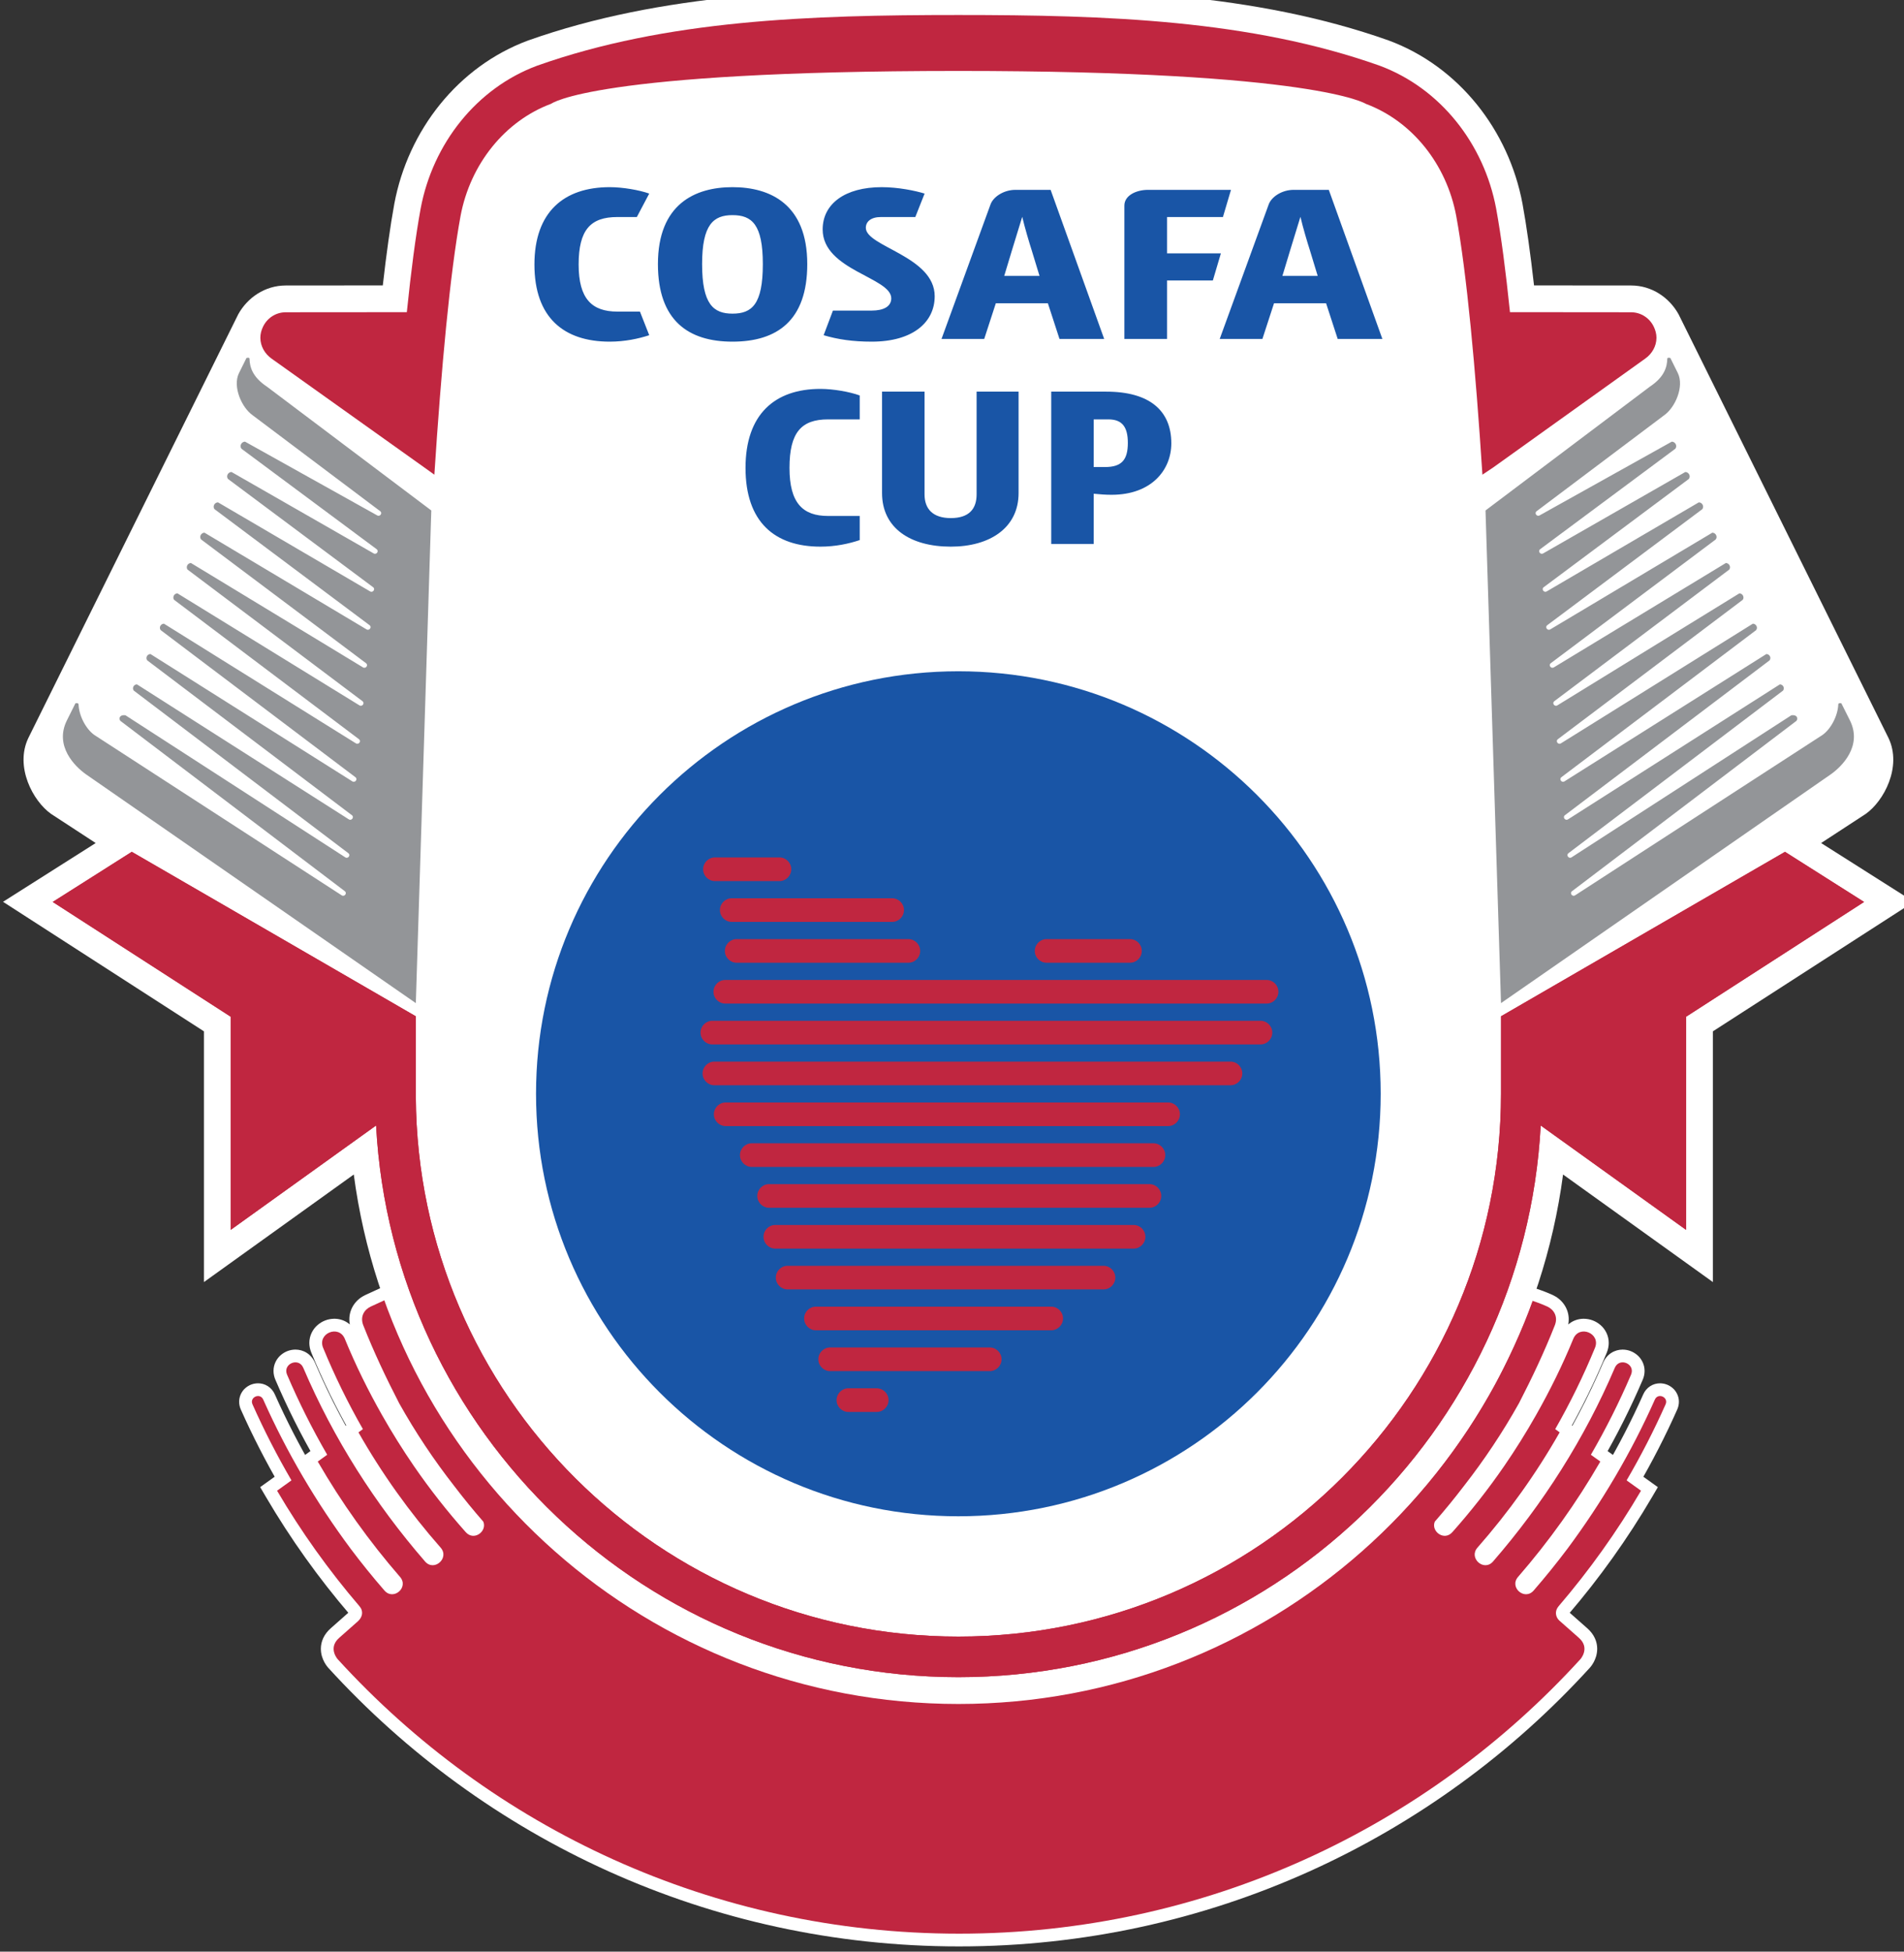
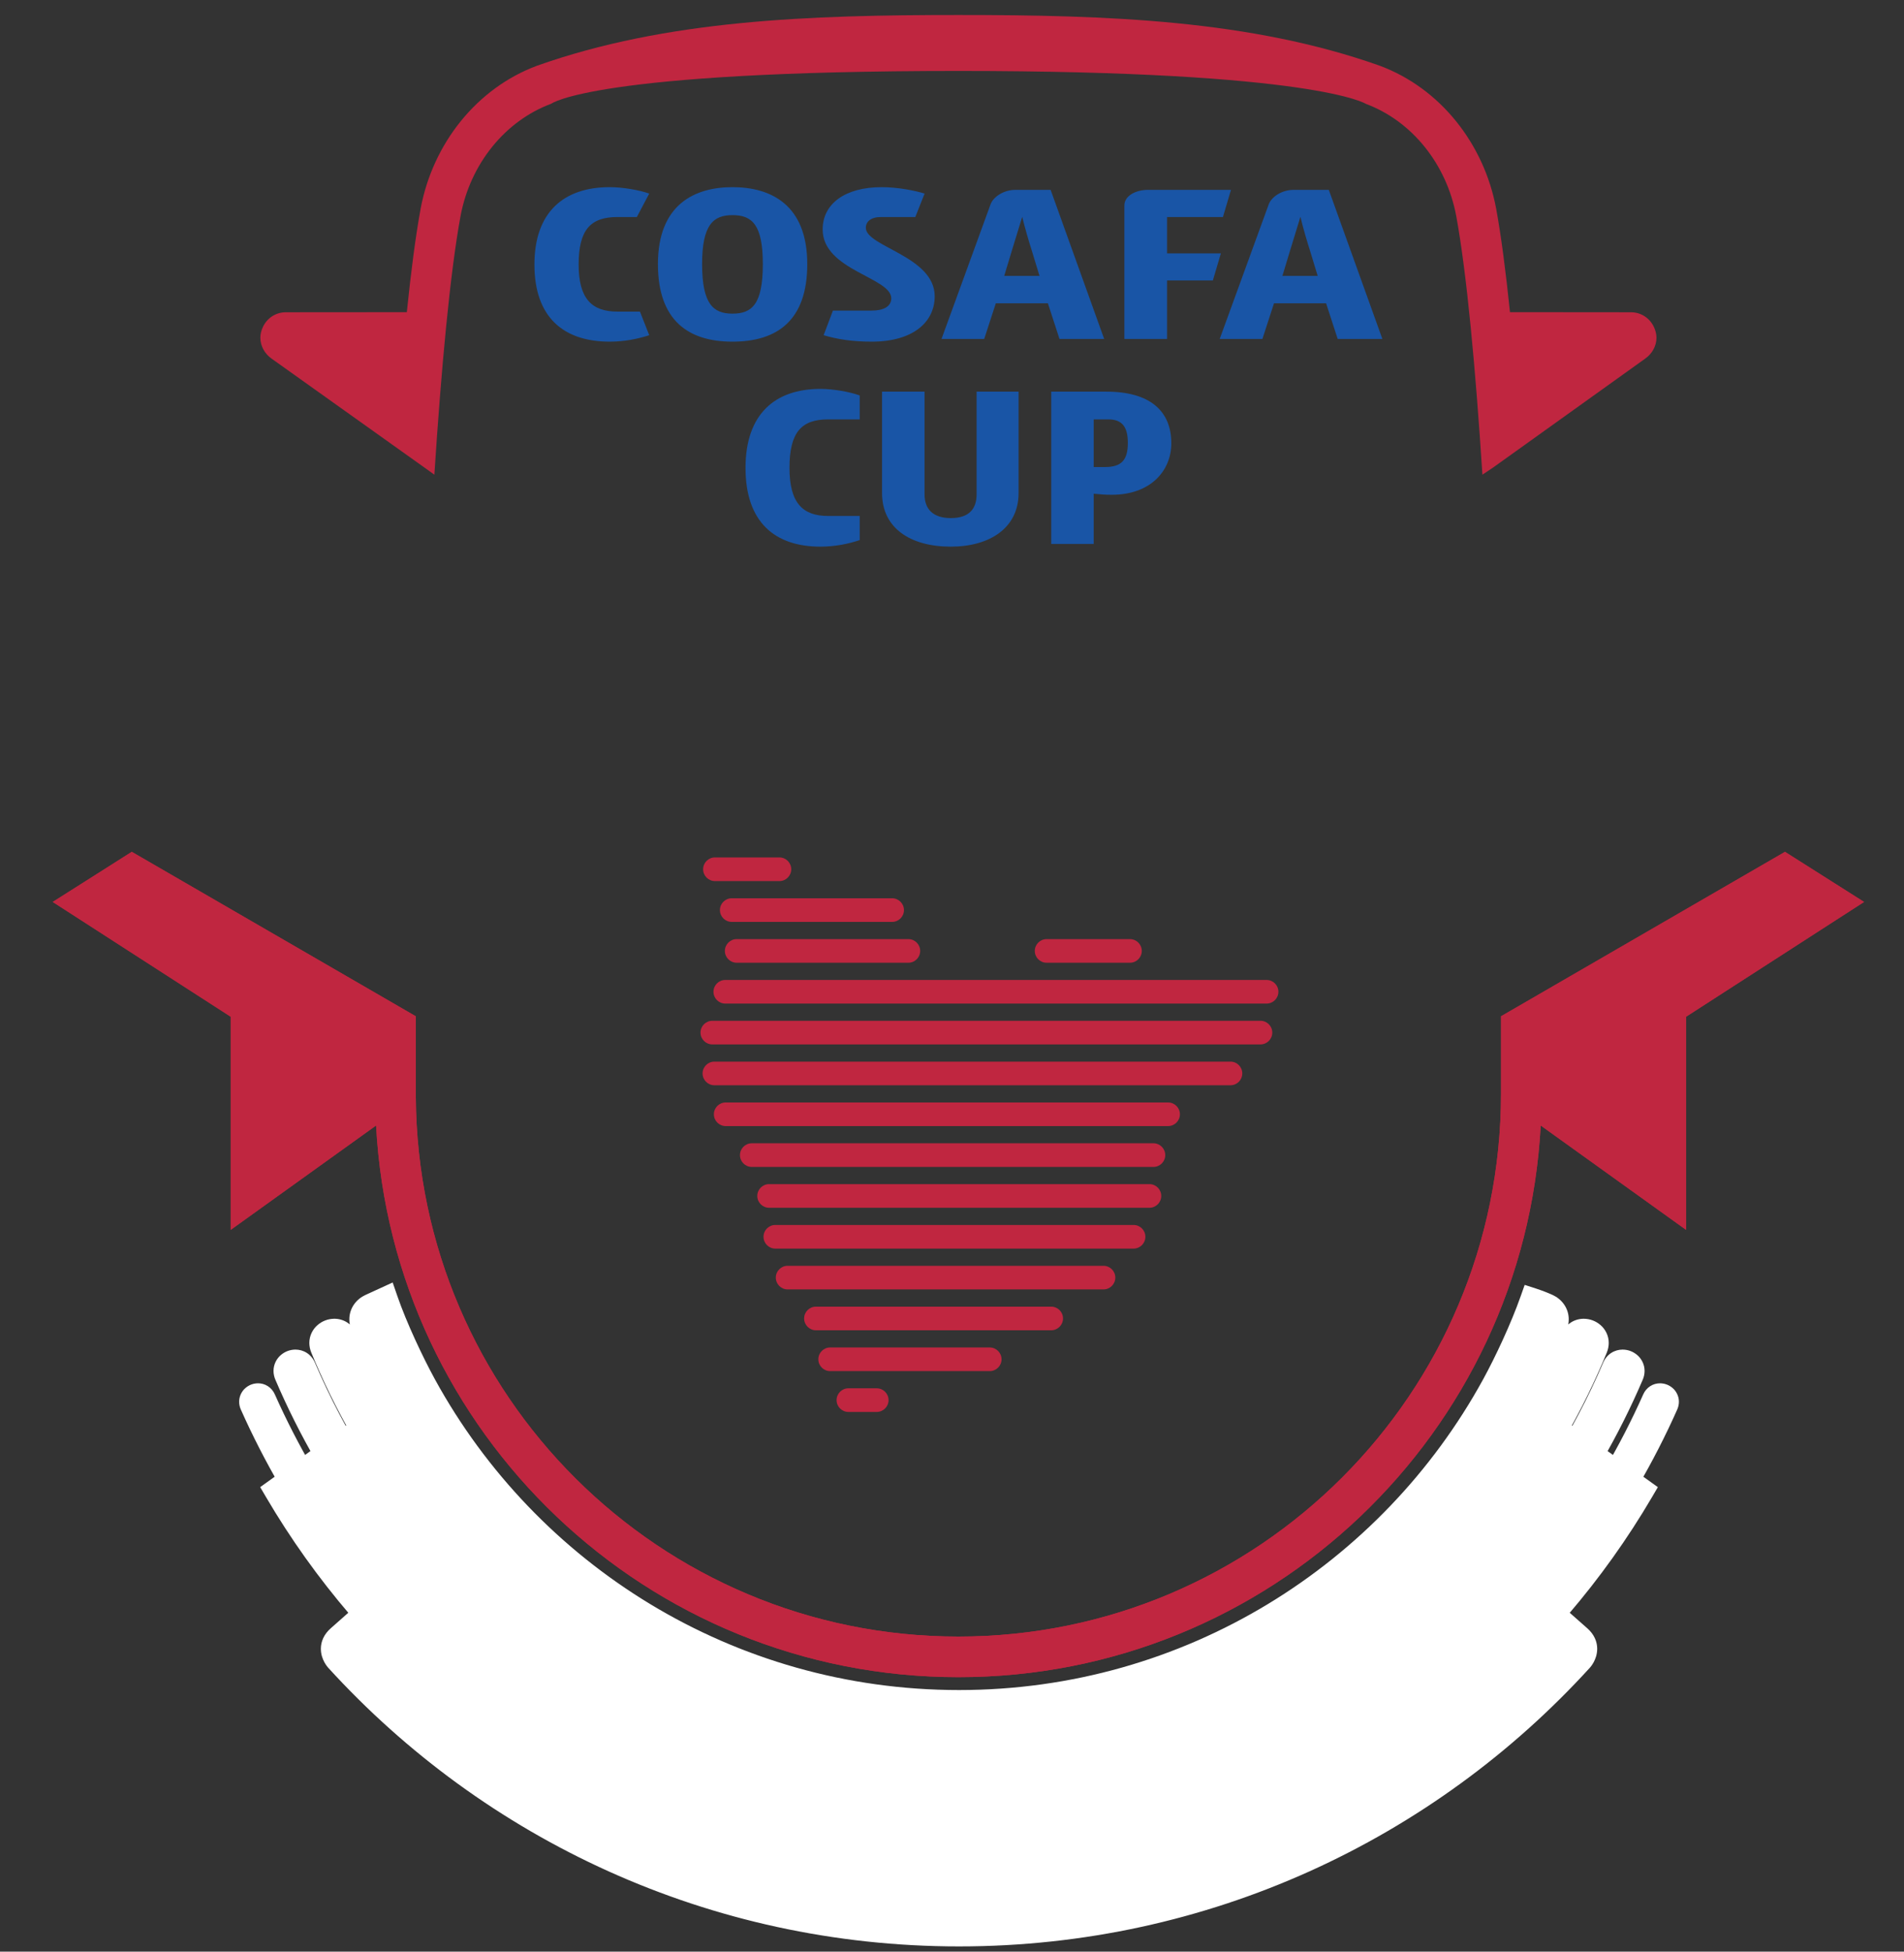
<svg xmlns="http://www.w3.org/2000/svg" version="1.1" viewBox="0 -0.01 35.34 36.21">
  <rect x="0" y="-0.01" width="35.34" height="36.21" fill="#333333" stroke="none" />
  <g transform="translate(-87.715 -171.52)">
    <g transform="matrix(.114 0 0 -.114 71.573 235.25)">
      <g clip-path="url(#c)">
        <g transform="translate(194.87 322.36)">
          <path d="m0 0c-2.429 4.193-4.618 8.546-6.534 13.035-0.752 1.757 1.887 2.883 2.635 1.125 4.935-11.556 11.72-22.187 19.842-31.542 1.482-1.686 4.011 0.576 2.528 2.264-5.067 5.76-9.563 12.045-13.383 18.764l0.725 0.524c-2.432 4.251-4.604 8.672-6.479 13.238-0.967 2.36 2.567 3.811 3.536 1.454 1.76-4.292 3.805-8.433 6.08-12.44 1.608-2.836 3.335-5.592 5.169-8.264 2.592-3.765 5.416-7.357 8.442-10.757 1.345-1.508 3.511 0.149 2.855 1.714-1.643 1.879-3.222 3.815-4.738 5.804-3.318 4.245-6.321 8.748-8.968 13.476-2.132 4.129-4.124 8.337-5.838 12.681-0.556 1.416 0.167 2.552 1.204 3.037l2.37 1.087c1.563-4.533 4.245-10.204 6.279-13.925 16.869-30.776 49.573-51.643 87.15-51.643s70.28 20.867 87.149 51.643c2.033 3.721 4.602 9.183 6.227 13.777 0 0 1.29-0.415 2.423-0.939 1.037-0.485 1.762-1.621 1.203-3.037-1.712-4.344-3.704-8.552-5.835-12.681-2.647-4.728-5.653-9.231-8.967-13.476-1.52-1.989-3.1-3.925-4.742-5.804-0.657-1.565 1.512-3.222 2.856-1.714 3.026 3.4 5.848 6.992 8.44 10.757 1.837 2.672 3.564 5.428 5.169 8.264 2.273 4.007 4.322 8.148 6.083 12.44 0.965 2.357 4.498 0.906 3.536-1.454-1.876-4.566-4.046-8.987-6.478-13.238l0.724-0.524c-3.821-6.719-8.321-13.004-13.385-18.764-1.483-1.688 1.045-3.95 2.529-2.264 8.123 9.355 14.906 19.986 19.839 31.542 0.751 1.758 3.386 0.632 2.64-1.125-1.92-4.489-4.106-8.842-6.538-13.035l1.537-1.103c-3.866-6.696-8.364-12.983-13.399-18.78-1.471-1.697 1.074-3.906 2.547-2.208 1.91 2.197 3.743 4.467 5.502 6.803 5.579 7.507 10.387 15.639 14.231 24.272 0.515 1.164 2.263 0.383 1.745-0.777-1.891-4.251-4.015-8.382-6.349-12.375l2.346-1.682c-3.914-6.671-8.412-12.962-13.412-18.797-0.698-0.811-0.492-1.751 0.086-2.313l3.214-2.838c1.88-1.651 0.252-3.464 0.252-3.464-25.033-27.458-61.089-44.679-101.17-44.679-40.081 0-76.142 17.229-101.18 44.679 0 0-1.624 1.813 0.252 3.464l3.088 2.731c0.708 0.669 0.911 1.609 0.214 2.42-5.001 5.835-9.498 12.126-13.413 18.797l2.344 1.682c-2.329 3.993-4.454 8.124-6.345 12.375-0.521 1.16 1.226 1.941 1.745 0.777 3.844-8.633 8.65-16.765 14.231-24.272 1.756-2.336 3.591-4.606 5.502-6.803 1.471-1.698 4.019 0.511 2.544 2.208-5.032 5.797-9.529 12.084-13.397 18.78z" fill="#fff" />
        </g>
        <g transform="translate(194.87 322.36)">
          <path d="m0 0-1.794-1.039c-2.47 4.264-4.697 8.692-6.647 13.261v-3e-3c-0.192 0.449-0.301 0.94-0.299 1.429-6e-3 1.062 0.513 1.999 1.177 2.568 0.671 0.578 1.49 0.895 2.394 0.901 0.607 1e-3 1.268-0.163 1.85-0.54 0.585-0.374 1.057-0.956 1.328-1.605v3e-3c4.845-11.348 11.513-21.798 19.5-30.998l-8e-3 0.01 2e-3 -3e-3 -0.336-0.358v0.47c0.135 0.012 0.326-0.087 0.336-0.112l-0.336-0.358v0.47-0.311l-0.236 0.241c0.022 0.016 0.06 0.064 0.236 0.07v-0.311l-0.236 0.241 0.255-0.26h-0.339c6e-3 0.179 0.066 0.24 0.084 0.26l0.255-0.26h-0.339 0.525l-0.49-0.19-0.035 0.19h0.525l-0.49-0.19 0.317 0.124-0.29-0.18-0.027 0.056 0.317 0.124-0.29-0.18 0.118 0.072-0.111-0.082-7e-3 0.01 0.118 0.072-0.111-0.082-3e-3 3e-3h2e-3c-5.16 5.864-9.738 12.264-13.63 19.109l-0.919 1.617 2.234 1.612 1.213-1.681-1.8-1.031c-2.476 4.328-4.688 8.831-6.598 13.482-0.208 0.506-0.322 1.047-0.322 1.582-5e-3 1.198 0.577 2.255 1.337 2.905 0.767 0.66 1.711 1.021 2.734 1.027 0.699 2e-3 1.451-0.187 2.113-0.62 0.664-0.429 1.201-1.1 1.51-1.865l2e-3 -1e-3c1.723-4.204 3.729-8.264 5.965-12.204 1.578-2.783 3.273-5.489 5.074-8.114l-1e-3 3e-3c2.542-3.692 5.313-7.217 8.283-10.555l-1e-3 1e-3 3e-3 -2e-3 -0.317-0.344v0.447l0.317-0.103-0.317-0.344v0.447-0.319l-0.237 0.244c0.026 0.023 0.069 0.069 0.237 0.075v-0.319l-0.237 0.244 0.275-0.283h-0.37c5e-3 0.187 0.071 0.26 0.095 0.283l0.275-0.283h-0.37 0.54l-0.5-0.21-0.04 0.21h0.54l-0.5-0.21 1.913 0.802-1.561-1.365c-1.674 1.915-3.282 3.887-4.827 5.912l1.65 1.257-1.635-1.276c-3.381 4.326-6.442 8.917-9.143 13.74l-0.016 0.029-0.016 0.031c-2.155 4.172-4.177 8.443-5.925 12.872l-2e-3 3e-3c-0.219 0.557-0.336 1.144-0.336 1.72-3e-3 0.92 0.305 1.791 0.786 2.46 0.48 0.674 1.113 1.169 1.807 1.495l7e-3 3e-3 4.456 2.042 0.746-2.162c1.497-4.354 4.158-9.99 6.139-13.606l5e-3 -0.013-7e-3 0.015c16.521-30.136 48.535-50.567 85.331-50.566 36.794-1e-3 68.809 20.43 85.33 50.566l-1e-3 -2e-3c1.979 3.616 4.525 9.036 6.093 13.473l0.672 1.902 1.919-0.619c0.041-0.015 1.366-0.438 2.656-1.03l5e-3 -2e-3 4e-3 -3e-3c0.693-0.324 1.325-0.818 1.805-1.491 0.481-0.67 0.791-1.539 0.786-2.46 2e-3 -0.58-0.116-1.166-0.337-1.725-1.747-4.429-3.769-8.7-5.923-12.87l-0.016-0.033-0.016-0.029c-2.7-4.823-5.765-9.414-9.143-13.74l-1.634 1.276 1.647-1.258c-1.546-2.026-3.155-3.996-4.827-5.911l-1.562 1.365 1.912-0.803-0.501 0.211h0.542l-0.041-0.211-0.501 0.211h0.542-0.371l0.277 0.284c0.023-0.024 0.088-0.096 0.094-0.284h-0.371l0.277 0.284-0.236-0.242v0.316c0.166-6e-3 0.209-0.052 0.236-0.074l-0.236-0.242v0.316-0.552l-0.232 0.502 0.232 0.05v-0.552l-0.232 0.502 0.164-0.357-0.236 0.315 0.072 0.042 0.164-0.357-0.236 0.315 0.103-0.138-0.116 0.127 0.013 0.011 0.103-0.138-0.116 0.127 3e-3 2e-3 -2e-3 -1e-3c2.969 3.337 5.738 6.861 8.281 10.555l9e-3 0.013-0.011-0.015c1.804 2.624 3.499 5.33 5.075 8.111v2e-3c2.235 3.94 4.244 8.002 5.968 12.204v-2e-3c0.31 0.767 0.845 1.437 1.509 1.866 0.662 0.435 1.414 0.624 2.112 0.622 1.025-6e-3 1.97-0.367 2.736-1.028 0.761-0.65 1.343-1.709 1.337-2.906 0-0.533-0.112-1.071-0.319-1.575l-2e-3 -6e-3c-1.911-4.65-4.12-9.153-6.596-13.481l-1.8 1.031 1.215 1.68 0.723-0.523 1.508-1.089-0.92-1.616c-3.891-6.845-8.473-13.245-13.629-19.109l-3e-3 -3e-3 -0.345 0.256h0.413l-0.068-0.256-0.345 0.256h0.413-0.338l0.255 0.26c0.018-0.02 0.078-0.081 0.083-0.26h-0.338l0.255 0.26-0.235-0.241v0.311c0.175-6e-3 0.213-0.054 0.235-0.07l-0.235-0.241v0.311-0.572l-0.242 0.521 0.242 0.051v-0.572l-0.242 0.521 0.175-0.378-0.252 0.332 0.077 0.046 0.175-0.378-0.252 0.332 0.117-0.153-0.132 0.14 0.015 0.013 0.117-0.153-0.132 0.14 2e-3 3e-3 -9e-3 -0.012c7.987 9.2 14.654 19.65 19.497 30.997 0.271 0.648 0.743 1.23 1.328 1.603 0.584 0.377 1.243 0.541 1.85 0.54 0.905-6e-3 1.724-0.325 2.395-0.904 0.666-0.569 1.185-1.506 1.179-2.567 2e-3 -0.487-0.106-0.975-0.296-1.421l-2e-3 -5e-3c-1.954-4.567-4.177-8.995-6.651-13.261l-1.794 1.041 1.208 1.685 3.065-2.198-0.941-1.627c-3.932-6.813-8.509-13.208-13.629-19.104l1e-3 2e-3 -2e-3 -3e-3 -0.354 0.259h0.421l-0.067-0.259-0.354 0.259h0.421-0.373l0.278 0.286c0.023-0.023 0.091-0.099 0.095-0.286h-0.373l0.278 0.286-0.235-0.242 2e-3 0.314c0.165-5e-3 0.205-0.05 0.233-0.072l-0.235-0.242 2e-3 0.314v-0.555l-0.236 0.504 0.236 0.051v-0.555l-0.236 0.504 0.169-0.363-0.244 0.319 0.075 0.044 0.169-0.363-0.244 0.319 0.107-0.142-0.122 0.13 0.015 0.012 0.107-0.142-0.122 0.13 4e-3 4e-3c1.878 2.16 3.681 4.393 5.411 6.69l-7e-3 -0.01c5.49 7.389 10.22 15.391 14.001 23.878l-2e-3 -3e-3c0.231 0.533 0.637 1.028 1.144 1.347 0.504 0.323 1.073 0.463 1.59 0.461 0.786-7e-3 1.48-0.28 2.055-0.775 0.569-0.486 1.026-1.303 1.021-2.23 0-0.441-0.101-0.88-0.277-1.266l3e-3 3e-3c-1.923-4.322-4.083-8.521-6.453-12.579l-1.791 1.047 1.209 1.684 3.882-2.784-0.956-1.631c-3.977-6.779-8.547-13.17-13.627-19.097l-6e-3 -8e-3 3e-3 3e-3 -3e-3 -3e-3 -0.336 0.244h0.4l-0.064-0.244-0.336 0.244h0.4-0.38l0.278 0.288c0.036-0.036 0.097-0.114 0.102-0.288h-0.38l0.278 0.288-1.444-1.488 1.372 1.555 3.215-2.838-3e-3 3e-3c0.527-0.463 0.947-1.006 1.22-1.592 0.276-0.584 0.392-1.2 0.391-1.747-6e-3 -0.958-0.311-1.689-0.578-2.189-0.274-0.501-0.532-0.794-0.607-0.88l-5e-3 -4e-3 -6e-3 -7e-3c-25.406-27.871-62.021-45.357-102.71-45.356-40.683-1e-3 -77.302 17.493-102.71 45.356l-6e-3 6e-3 -6e-3 7e-3c-0.074 0.085-0.332 0.379-0.606 0.88-0.267 0.5-0.57 1.229-0.576 2.186-2e-3 0.548 0.115 1.163 0.389 1.748 0.272 0.585 0.691 1.127 1.22 1.59l-4e-3 -3e-3 3.088 2.731 1.373-1.553-1.425 1.506 0.04 0.043 0.377-0.208h-0.42l0.043 0.208 0.377-0.208h-0.42 0.571l-0.534-0.208-0.037 0.208h0.571l-0.534-0.208 0.34 0.133-0.312-0.19-0.028 0.057 0.34 0.133-0.312-0.19 0.127 0.076-0.12-0.086-7e-3 0.01 0.127 0.076-0.12-0.086-3e-3 2e-3 -1e-3 2e-3c-5.081 5.928-9.65 12.319-13.627 19.098l-0.958 1.631 3.881 2.784 1.209-1.684-1.791-1.045c-2.366 4.056-4.526 8.255-6.45 12.577l3e-3 -6e-3c-0.175 0.387-0.278 0.828-0.277 1.27-4e-3 0.926 0.451 1.743 1.02 2.229 0.575 0.495 1.271 0.768 2.055 0.775 0.516 2e-3 1.084-0.137 1.589-0.46 0.507-0.317 0.912-0.812 1.145-1.344 3.78-8.488 8.509-16.49 14.001-23.879l-8e-3 0.01c1.729-2.297 3.533-4.529 5.411-6.69l1e-3 -3e-3 3e-3 -3e-3 -0.325-0.343v0.452l0.325-0.109-0.325-0.343v0.452-0.314l-0.233 0.242c0.028 0.022 0.068 0.067 0.233 0.072v-0.314l-0.233 0.242 0.278-0.289h-0.376c6e-3 0.189 0.074 0.266 0.098 0.289l0.278-0.289h-0.376 0.541l-0.505-0.194-0.036 0.194h0.541l-0.505-0.194 0.318 0.122-0.292-0.178-0.026 0.056 0.318 0.122-0.292-0.178 0.112 0.068-0.106-0.077-6e-3 9e-3 0.112 0.068-0.106-0.077-3e-3 4e-3 -1e-3 2e-3c-5.118 5.896-9.691 12.291-13.625 19.102l-0.94 1.627 3.062 2.198 1.209-1.685-1.794-1.039 1.794 1.039 1.209-1.685-1.536-1.102-1.209 1.684 1.795 1.038c3.802-6.581 8.222-12.761 13.168-18.459l-1e-3 1e-3c0.606-0.682 0.961-1.596 0.954-2.466-6e-3 -1.104-0.494-2.037-1.165-2.688-0.673-0.65-1.586-1.091-2.654-1.098-1.011-0.018-2.107 0.485-2.811 1.326l1e-3 -3e-3c-1.942 2.235-3.808 4.543-5.593 6.918l-5e-3 4e-3 -3e-3 6e-3c-5.668 7.624-10.553 15.886-14.46 24.664l0.996 0.443-0.579-0.91c-0.214 0.131-0.366 0.339-0.417 0.466l0.996 0.444-0.579-0.91 0.637 1.001v-1.189c-0.188-2e-3 -0.426 0.053-0.637 0.188l0.637 1.001v-1.189 1.028l0.679-0.775c-0.199-0.166-0.393-0.248-0.679-0.253v1.028l0.679-0.775-0.781 0.89h1.175c4e-3 -0.381-0.201-0.734-0.394-0.89l-0.781 0.89h1.175-1.039l0.953 0.428c0.043-0.093 0.087-0.251 0.086-0.428h-1.039l0.953 0.428 2e-3 -5e-3 1e-3 -1e-3c1.859-4.18 3.949-8.244 6.241-12.173l0.95-1.63-3.876-2.782-1.209 1.685 1.788 1.049c3.853-6.563 8.278-12.753 13.199-18.496l-1e-3 2e-3c0.578-0.659 0.94-1.552 0.933-2.431-5e-3 -1.188-0.578-2.172-1.294-2.847l-0.025-0.024-3.116-2.756-3e-3 -2e-3c-0.158-0.141-0.192-0.215-0.199-0.23l-3e-3 -3e-3 -0.037 8e-3h0.038l-1e-3 -8e-3 -0.037 8e-3h0.038l0.077-0.211 0.071-0.114 7e-3 -0.01-0.843-0.691 0.812 0.728 0.031-0.037-0.843-0.691 0.812 0.728-0.012 0.013c24.661-27.037 60.163-44.001 99.643-44.002 39.482 1e-3 74.98 16.957 99.641 44.002l-0.011-0.012 0.811-0.728-0.843 0.692 0.032 0.036 0.811-0.728-0.843 0.692 6e-3 7e-3 0.109 0.189 0.041 0.138h0.041l-0.041-9e-3v9e-3h0.041l-0.041-9e-3 0.016 3e-3 -0.014-6e-3 -2e-3 3e-3 0.016 3e-3 -0.014-6e-3c-5e-3 5e-3 -0.024 0.074-0.204 0.235l-3.254 2.874-0.036 0.035c-0.678 0.659-1.152 1.597-1.157 2.687-7e-3 0.867 0.341 1.778 0.945 2.468l-3e-3 -6e-3c4.92 5.744 9.346 11.934 13.196 18.497l1.79-1.049-1.209-1.685-3.88 2.782 0.953 1.631c2.296 3.928 4.385 7.992 6.243 12.172l3e-3 3e-3 0.954-0.426h-1.041c0 0.177 0.044 0.333 0.087 0.426l0.954-0.426h-1.041 1.173l-0.779-0.89c-0.193 0.157-0.398 0.508-0.394 0.89h1.173l-0.779-0.89 0.679 0.775v-1.027c-0.286 5e-3 -0.48 0.087-0.679 0.252l0.679 0.775v-1.027 1.192l0.64-1.002c-0.214-0.137-0.453-0.192-0.64-0.19v1.192l0.64-1.002-0.582 0.912 0.999-0.444c-0.052-0.128-0.203-0.337-0.417-0.468l-0.582 0.912 0.999-0.444-1e-3 -3e-3c-3.908-8.778-8.794-17.04-14.461-24.664l-5e-3 -8e-3 -3e-3 -2e-3c-1.786-2.375-3.65-4.682-5.593-6.918l1e-3 2e-3c-0.704-0.84-1.799-1.343-2.81-1.325-1.07 7e-3 -1.983 0.449-2.658 1.099-0.669 0.652-1.157 1.585-1.161 2.69-9e-3 0.867 0.345 1.778 0.949 2.462l1e-3 1e-3c4.95 5.698 9.37 11.877 13.17 18.458l1.795-1.038-1.208-1.684-3.068 2.199 0.945 1.629c2.389 4.121 4.538 8.398 6.425 12.809l-2e-3 -5e-3 0.471-0.199h-0.504l0.033 0.199 0.471-0.199h-0.504 0.722l-0.484-0.555c-0.101 0.077-0.244 0.316-0.238 0.555h0.722l-0.484-0.555 0.335 0.384v-0.506c-0.158 6e-3 -0.227 0.037-0.335 0.122l0.335 0.384v-0.506 0.743l0.401-0.619c-0.142-0.092-0.298-0.125-0.401-0.124v0.743l0.401-0.619-0.317 0.489 0.553-0.236c-6e-3 -0.026-0.095-0.166-0.236-0.253l-0.317 0.489 0.553-0.236c-5.024-11.764-11.923-22.577-20.181-32.087l-6e-3 -7e-3 -3e-3 -5e-3c-0.7-0.821-1.781-1.314-2.781-1.298-1.084 7e-3 -2.001 0.463-2.673 1.118-0.667 0.659-1.151 1.592-1.157 2.699-9e-3 0.873 0.35 1.797 0.967 2.485 4.973 5.656 9.391 11.826 13.14 18.42l1.803-1.025-1.215-1.68-0.723 0.523-1.511 1.093 0.925 1.618c2.388 4.174 4.518 8.515 6.36 12.997l-3e-3 -6e-3 0.014 0.038 0.141-0.028h-0.143l2e-3 0.028 0.141-0.028h-0.143 0.274l-0.191-0.219-0.083 0.219h0.274l-0.191-0.219 6e-3 6e-3 -5e-3 -6e-3h-1e-3l6e-3 6e-3 -5e-3 -6e-3 -0.016 6e-3 -1e-3 1e-3 8e-3 0.068v-0.069l-8e-3 1e-3 8e-3 0.068v-0.069 0.297l0.16-0.241-0.16-0.056v0.297l0.16-0.241-0.163 0.246 0.232-0.186-0.069-0.06-0.163 0.246 0.232-0.186-0.037 0.03 0.041-0.024-4e-3 -6e-3 -0.037 0.03 0.041-0.024-0.016-0.034-0.01-0.023 0.01 0.022c-1.798-4.382-3.887-8.601-6.198-12.676v1e-3c-1.634-2.89-3.394-5.696-5.263-8.417l-2e-3 -2e-3c-2.642-3.835-5.516-7.495-8.598-10.958l-2e-3 -2e-3c-0.706-0.818-1.783-1.304-2.781-1.288-1.073 7e-3 -1.987 0.453-2.659 1.104-0.669 0.652-1.154 1.583-1.159 2.686-1e-3 0.464 0.093 0.946 0.283 1.395l0.13 0.308 0.22 0.254c1.612 1.844 3.163 3.744 4.656 5.698l7e-3 0.01 6e-3 8e-3c3.251 4.164 6.198 8.578 8.792 13.212l1.81-1.013-1.842 0.951c2.109 4.087 4.069 8.232 5.748 12.49l0.048 0.204-0.019 0.056-0.181 0.14 9e-3 -5e-3c-0.485 0.224-1.048 0.444-1.478 0.6-0.216 0.078-0.397 0.142-0.524 0.184l-0.144 0.049-0.044 0.015 0.636 1.973 1.955-0.691c-1.683-4.75-4.276-10.256-6.362-14.08l-1e-3 -2e-3c-17.217-31.418-50.609-52.719-88.968-52.721-38.36 2e-3 -71.752 21.303-88.969 52.721l-1e-3 2e-3c-2.087 3.824-4.792 9.531-6.419 14.242l1.96 0.677 0.864-1.886-2.37-1.086 0.015 6e-3 -0.183-0.137-0.019-0.059 0.05-0.205-2e-3 3e-3c1.681-4.258 3.641-8.403 5.752-12.488l-1.843-0.953 1.81 1.013c2.594-4.634 5.538-9.048 8.792-13.212l9e-3 -0.011 6e-3 -8e-3c1.489-1.955 3.038-3.853 4.65-5.697l0.223-0.254 0.129-0.309c0.189-0.45 0.282-0.932 0.282-1.394-6e-3 -1.103-0.489-2.033-1.157-2.686-0.672-0.651-1.586-1.097-2.659-1.104-0.999-0.016-2.077 0.47-2.781 1.288l-0.014 0.014 0.012-0.012c-3.082 3.462-5.959 7.122-8.602 10.958l-1e-3 3e-3c-1.866 2.72-3.626 5.526-5.263 8.415-2.313 4.075-4.399 8.295-6.195 12.676l1e-3 -2e-3 -0.016 0.034 0.025 0.015-0.024-0.018-1e-3 3e-3 0.025 0.015-0.024-0.018 0.248 0.193-0.13-0.281-0.118 0.088 0.248 0.193-0.13-0.281 0.109 0.237v-0.265l-0.109 0.028 0.109 0.237v-0.265l2e-3 -2e-3 -2e-3 2e-3 2e-3 -2e-3 -0.012-6e-3 -0.099 0.136 0.143-0.078-0.044-0.058-0.099 0.136 0.143-0.078-0.3 0.165h0.343l-0.043-0.165-0.3 0.165h0.343-0.146l0.145 0.029 1e-3 -0.029h-0.146l0.145 0.029 0.013-0.038v2e-3c1.839-4.481 3.972-8.822 6.36-12.996l0.927-1.62-2.239-1.615-1.213 1.681 1.803 1.025c3.749-6.594 8.162-12.764 13.137-18.42l1e-3 -1e-3c0.618-0.687 0.974-1.61 0.967-2.484-6e-3 -1.107-0.489-2.04-1.157-2.699-0.672-0.655-1.589-1.111-2.672-1.118-1.001-0.016-2.083 0.477-2.782 1.3l-1e-3 3e-3 -6e-3 7e-3c-8.258 9.51-15.159 20.323-20.184 32.086v3e-3l0.554 0.236-0.316-0.491c-0.143 0.087-0.232 0.228-0.238 0.255l0.554 0.236-0.316-0.491 0.399 0.62v-0.744c-0.103-1e-3 -0.259 0.032-0.399 0.124l0.399 0.62v-0.744 0.507l0.336-0.385c-0.108-0.085-0.178-0.116-0.336-0.122v0.507l0.336-0.385-0.486 0.557h0.726c5e-3 -0.24-0.138-0.48-0.24-0.557l-0.486 0.557h0.726-0.507l0.473 0.204 0.034-0.204h-0.507l0.473 0.204v-3e-3c1.883-4.41 4.033-8.687 6.421-12.81l0.943-1.627-1.528-1.097z" fill="#fff" />
        </g>
        <g transform="translate(194.87 322.36)">
-           <path d="m0 0c-2.429 4.193-4.618 8.546-6.534 13.035-0.752 1.757 1.887 2.883 2.635 1.125 4.935-11.556 11.72-22.187 19.842-31.542 1.482-1.686 4.011 0.576 2.528 2.264-5.067 5.76-9.563 12.045-13.383 18.764l0.725 0.524c-2.432 4.251-4.604 8.672-6.479 13.238-0.967 2.36 2.567 3.811 3.536 1.454 1.76-4.292 3.805-8.433 6.08-12.44 1.608-2.836 3.335-5.592 5.169-8.264 2.592-3.765 5.416-7.357 8.442-10.757 1.345-1.508 3.511 0.149 2.855 1.714-1.643 1.879-3.222 3.815-4.738 5.804-3.318 4.245-6.321 8.748-8.968 13.476-2.132 4.129-4.124 8.337-5.838 12.681-0.556 1.416 0.167 2.552 1.204 3.037l2.37 1.087c1.563-4.533 4.245-10.204 6.279-13.925 16.869-30.776 49.573-51.643 87.15-51.643s70.28 20.867 87.149 51.643c2.033 3.721 4.602 9.183 6.227 13.777 0 0 1.29-0.415 2.423-0.939 1.037-0.485 1.762-1.621 1.203-3.037-1.712-4.344-3.704-8.552-5.835-12.681-2.647-4.728-5.653-9.231-8.967-13.476-1.52-1.989-3.1-3.925-4.742-5.804-0.657-1.565 1.512-3.222 2.856-1.714 3.026 3.4 5.848 6.992 8.44 10.757 1.837 2.672 3.564 5.428 5.169 8.264 2.273 4.007 4.322 8.148 6.083 12.44 0.965 2.357 4.498 0.906 3.536-1.454-1.876-4.566-4.046-8.987-6.478-13.238l0.724-0.524c-3.821-6.719-8.321-13.004-13.385-18.764-1.483-1.688 1.045-3.95 2.529-2.264 8.123 9.355 14.906 19.986 19.839 31.542 0.751 1.758 3.386 0.632 2.64-1.125-1.92-4.489-4.106-8.842-6.538-13.035l1.537-1.103c-3.866-6.696-8.364-12.983-13.399-18.78-1.471-1.697 1.074-3.906 2.547-2.208 1.91 2.197 3.743 4.467 5.502 6.803 5.579 7.507 10.387 15.639 14.231 24.272 0.515 1.164 2.263 0.383 1.745-0.777-1.891-4.251-4.015-8.382-6.347-12.375l2.344-1.682c-3.914-6.671-8.412-12.962-13.412-18.797-0.698-0.811-0.492-1.751 0.086-2.313l3.214-2.838c1.88-1.651 0.252-3.464 0.252-3.464-25.033-27.458-61.089-44.679-101.17-44.679-40.081 0-76.142 17.229-101.18 44.679 0 0-1.624 1.813 0.252 3.464l3.088 2.731c0.708 0.669 0.911 1.609 0.214 2.42-5.001 5.835-9.498 12.126-13.413 18.797l2.344 1.682c-2.329 3.993-4.454 8.124-6.345 12.375-0.521 1.16 1.226 1.941 1.745 0.777 3.844-8.633 8.65-16.765 14.231-24.272 1.756-2.336 3.591-4.606 5.502-6.803 1.471-1.698 4.019 0.511 2.544 2.208-5.032 5.797-9.529 12.084-13.397 18.78z" fill="#c02640" />
-         </g>
+           </g>
        <g transform="translate(297.64 281.8)">
-           <path d="m0 0c-50.392 0-92.017 37.53-98.443 86.171l-24.398-17.507v40.81l-32.709 21.08 15.087 9.564-7.258 4.739c-2.957 2.077-5.941 7.678-3.711 12.352l34.174 68.956c1.502 2.713 4.353 4.696 7.749 4.696l15.79 0.011c0.583 5.144 1.211 9.65 1.877 13.291 2.239 11.944 10.355 22.335 21.779 26.57 21.804 7.72 45.761 8.508 70.063 8.508 24.304 0 48.259-0.788 70.064-8.508 11.426-4.235 19.542-14.626 21.779-26.57 0.668-3.641 1.293-8.147 1.876-13.291l15.794-0.011c3.392 0 6.245-1.983 7.745-4.696l34.177-68.956c2.227-4.674-0.757-10.275-3.713-12.352l-7.259-4.739 15.09-9.564-32.71-21.08v-40.81l-24.397 17.507c-6.429-48.641-48.051-86.171-98.446-86.171" fill="#fff" />
-         </g>
+           </g>
        <g transform="translate(281.57 475.15)">
          <path d="m0 0v-3.927c-1.758-0.591-3.959-1.067-6.394-1.067-7.436 0-12.197 3.995-12.197 12.818 0 8.721 4.761 12.855 12.197 12.855 2.117 0 4.796-0.482 6.394-1.067v-3.894h-5.157c-4.357 0-6.276-2.137-6.276-7.894 0-5.721 2.159-7.824 6.276-7.824zm19.033 3.517v16.716h6.834v-16.51c0-5.688-4.718-8.717-11.036-8.717-6.593 0-11.195 3.029-11.195 8.717v16.51h6.919v-16.716c0-2.381 1.36-3.863 4.276-3.863 2.961 0 4.202 1.482 4.202 3.863m19.066-8.068h-6.915v24.784h8.955c7.116 0 10.595-3.138 10.595-8.411 0-4.345-3.24-8.376-9.715-8.376-1.039 0-1.878 0.071-2.92 0.172zm0 12.513h1.841c2.717 0 3.716 1.172 3.716 3.931 0 2.584-0.92 3.825-3.157 3.825h-2.4z" fill="#1955a6" />
        </g>
        <g transform="translate(414.79 498.37)">
-           <path d="m0 0-1.235 2.492c-0.339 0.093-0.445 0.021-0.498-0.081-0.021-1.372-0.473-3.026-2.857-4.601l-26.74-20.136 2.522-80.179 53.691 37.232c1.805 1.271 5.187 4.606 3.122 8.775l-1.399 2.791c-0.344 0.072-0.457-0.015-0.497-0.141-0.069-1.924-1.226-4.064-2.579-5.018l-40.296-26.11c-0.175-0.117-0.432-0.06-0.566 0.13-0.134 0.185-0.099 0.436 0.08 0.552l36.56 27.737c0.081 0.101 0.124 0.234 0.118 0.377-0.013 0.336-0.297 0.61-0.964 0.52l-35.803-23.132c-0.174-0.117-0.432-0.06-0.564 0.126-0.137 0.188-0.102 0.438 0.075 0.558l34.947 26.471c0.081 0.106 0.125 0.238 0.119 0.386-0.013 0.345-0.302 0.623-0.641 0.623l-34.509-21.979c-0.177-0.119-0.435-0.062-0.569 0.128-0.136 0.186-0.099 0.441 0.078 0.555l33.33 25.207c0.083 0.107 0.128 0.246 0.125 0.393-0.017 0.345-0.308 0.628-0.657 0.632l-32.885-20.733c-0.177-0.115-0.435-0.059-0.567 0.125-0.136 0.192-0.099 0.442 0.078 0.56l31.713 23.942c0.084 0.111 0.132 0.248 0.127 0.401-0.015 0.351-0.313 0.64-0.667 0.643l-31.257-19.481c-0.179-0.121-0.435-0.063-0.571 0.123-0.134 0.185-0.098 0.439 0.08 0.557l30.096 22.682c0.087 0.107 0.136 0.249 0.127 0.404-0.012 0.358-0.316 0.648-0.672 0.65l-29.638-18.233c-0.178-0.122-0.435-0.06-0.57 0.129-0.132 0.181-0.096 0.434 0.079 0.554l28.482 21.417c0.087 0.108 0.134 0.252 0.129 0.407-0.015 0.366-0.32 0.662-0.683 0.665l-28.012-16.99c-0.178-0.117-0.438-0.058-0.569 0.124-0.137 0.19-0.1 0.439 0.078 0.56l26.86 20.145c0.091 0.12 0.143 0.264 0.137 0.425-0.015 0.368-0.323 0.669-0.692 0.675l-26.39-15.744c-0.177-0.117-0.435-0.059-0.571 0.126-0.131 0.186-0.097 0.441 0.08 0.556l25.244 18.884c0.094 0.118 0.146 0.262 0.14 0.43-0.015 0.376-0.33 0.681-0.702 0.684l-24.767-14.496c-0.177-0.119-0.435-0.062-0.569 0.127-0.136 0.186-0.101 0.441 0.078 0.554l23.624 17.616c0.097 0.118 0.156 0.277 0.147 0.443-0.014 0.378-0.336 0.691-0.713 0.695l-23.141-13.249c-0.178-0.119-0.438-0.062-0.572 0.122-0.135 0.191-0.097 0.443 0.08 0.561l22.001 16.345c0.1 0.12 0.161 0.277 0.155 0.453-0.018 0.389-0.34 0.703-0.724 0.706l-21.518-12.001c-0.178-0.116-0.434-0.063-0.57 0.123-0.134 0.188-0.099 0.44 0.08 0.557l20.769 15.617c1.805 1.269 3.275 4.667 2.243 6.832" fill="#939598" />
-         </g>
+           </g>
        <g transform="translate(245.79 508.41)">
          <path d="m0 0h-3.674c-4.139 0-6.309 2.063-6.309 7.661 0 5.643 1.931 7.73 6.309 7.73h3.167l2.018 3.817c-1.608 0.574-4.303 1.045-6.429 1.045-7.475 0-12.262-4.053-12.262-12.592 0-8.64 4.787-12.553 12.262-12.553 2.449 0 4.66 0.473 6.429 1.049zm15.065-4.892c7.235 0 12.176 3.408 12.176 12.623 0 9.753-6.03 12.522-12.176 12.522-6.109 0-12.138-2.769-12.138-12.522 0-9.215 4.985-12.623 12.138-12.623m0 4.559c-3.095 0-4.945 1.515-4.945 8.064 0 6.445 1.85 7.969 4.945 7.969 3.17 0 4.942-1.524 4.942-7.969 0-6.549-1.772-8.064-4.942-8.064m14.842-3.51c2.289-0.68 4.742-1.049 7.834-1.049 6.671 0 10.248 3.141 10.248 7.392 0 6.513-11.212 8.066-11.212 11.135 0 1.016 0.843 1.756 2.453 1.756h5.602l1.513 3.817c-1.527 0.472-4.303 1.045-6.993 1.045-5.948 0-9.604-2.702-9.604-6.883 0-6.653 11.17-7.797 11.17-11.209 0-1.352-1.287-1.996-3.177-1.996h-6.321zm35.148 9.65-1.287 4.219c-0.361 1.117-1.126 3.678-1.527 5.402-0.523-1.724-1.327-4.285-1.648-5.37l-1.285-4.251zm10.528-10.257h-7.276l-1.888 5.8h-8.479l-1.89-5.8h-6.951l7.989 21.92c0.464 1.231 2.152 2.345 4.053 2.345h5.722zm10.238 0h-6.95v21.705c0 1.652 1.941 2.56 3.843 2.56h13.515l-1.311-4.424h-9.097v-5.909h8.765l-1.309-4.418h-7.456zm24.527 10.257-1.285 4.219c-0.364 1.117-1.128 3.678-1.527 5.402-0.523-1.724-1.325-4.285-1.649-5.37l-1.286-4.251zm10.53-10.257h-7.275l-1.888 5.8h-8.481l-1.889-5.8h-6.951l7.986 21.92c0.469 1.231 2.154 2.345 4.056 2.345h5.719z" fill="#1955a6" />
        </g>
        <g transform="translate(385.98 381.11)">
          <path d="m0 0v12.609l46.241 26.767 12.872-8.155-28.974-18.678v-34.693l-23.673 16.988c-2.681-50.036-44.101-89.784-94.809-89.784-50.705 0-92.127 39.748-94.808 89.784l-23.674-16.988v34.693l-28.973 18.678 12.87 8.155 46.246-26.767v-13.129c0.278-48.553 39.722-87.82 88.339-87.82 48.79 0 88.343 39.553 88.343 88.34m-1.285 101.92-1.739-1.16c-1.122 17.348-2.55 32.767-4.262 42.095-1.586 8.484-7.231 15.46-14.699 18.249 0 0-8.173 5.363-66.358 5.363-59.434 0-66.294-5.338-66.294-5.338-7.496-2.779-13.172-9.771-14.764-18.274-1.713-9.328-3.135-24.747-4.261-42.095l-1.738 1.244-24.791 17.662c-1.057 0.753-1.803 1.987-1.803 3.384 0 0.62 0.159 1.209 0.409 1.735 0.652 1.421 2.063 2.408 3.733 2.408l19.706 0.015c0.683 6.65 1.433 12.404 2.248 16.854 1.981 10.576 9.115 19.608 18.978 23.266 21.021 7.442 44.258 8.245 68.577 8.245 24.32 0 47.558-0.803 68.578-8.245 9.865-3.658 17-12.69 18.978-23.266 0.815-4.45 1.565-10.201 2.251-16.851l19.703-0.018c1.669 0 3.078-0.987 3.736-2.408 0.245-0.526 0.412-1.115 0.412-1.735 0-1.397-0.751-2.631-1.81-3.384z" fill="#c02640" />
        </g>
        <g transform="translate(228.87 381.11)">
-           <path d="m0 0c0 37.983 30.787 68.763 68.761 68.763 37.979 0 68.763-30.78 68.763-68.763 0-37.976-30.784-68.763-68.763-68.763-37.974 0-68.761 30.787-68.761 68.763" fill="#1955a6" />
-         </g>
+           </g>
        <g transform="translate(346.82 392.99)">
          <path d="m0 0c1.063 0 1.923-0.861 1.923-1.922 0-1.064-0.86-1.923-1.923-1.923h-89.248c-1.059 0-1.922 0.859-1.922 1.923 0 1.061 0.863 1.922 1.922 1.922zm-4.885-6.646c1.063 0 1.924-0.861 1.924-1.922 0-1.063-0.861-1.925-1.924-1.925h-84.028c-1.06 0-1.92 0.862-1.92 1.925 0 1.061 0.86 1.922 1.92 1.922zm-10.155-6.649c1.063 0 1.924-0.859 1.924-1.919 0-1.063-0.861-1.923-1.924-1.923h-72.028c-1.061 0-1.925 0.86-1.925 1.923 0 1.06 0.864 1.919 1.925 1.919zm-2.388-6.641c1.062 0 1.925-0.864 1.925-1.925s-0.863-1.925-1.925-1.925h-65.395c-1.062 0-1.922 0.864-1.922 1.925s0.86 1.925 1.922 1.925zm-0.65-6.648c1.062 0 1.922-0.863 1.922-1.925s-0.86-1.922-1.922-1.922h-61.922c-1.064 0-1.925 0.86-1.925 1.922s0.861 1.925 1.925 1.925zm-2.583-6.647c1.062 0 1.923-0.859 1.923-1.919 0-1.066-0.861-1.927-1.923-1.927h-58.328c-1.064 0-1.923 0.861-1.923 1.927 0 1.06 0.859 1.919 1.923 1.919zm-4.897-6.646c1.061 0 1.924-0.859 1.924-1.919 0-1.064-0.863-1.924-1.924-1.924h-51.428c-1.063 0-1.923 0.86-1.923 1.924 0 1.06 0.86 1.919 1.923 1.919zm-8.515-6.647c1.064 0 1.925-0.86 1.925-1.921 0-1.058-0.861-1.926-1.925-1.926h-38.304c-1.063 0-1.922 0.868-1.922 1.926 0 1.061 0.859 1.921 1.922 1.921zm-10.009-6.643c1.061 0 1.925-0.864 1.925-1.925 0-1.062-0.864-1.921-1.925-1.921h-25.981c-1.064 0-1.923 0.859-1.923 1.921 0 1.061 0.859 1.925 1.923 1.925zm-18.396-6.646c1.064 0 1.925-0.864 1.925-1.925 0-1.063-0.861-1.922-1.925-1.922h-4.615c-1.061 0-1.923 0.859-1.923 1.922 0 1.061 0.862 1.925 1.923 1.925zm63.473 66.459c1.063 0 1.925-0.859 1.925-1.921 0-1.065-0.862-1.925-1.925-1.925h-88.129c-1.061 0-1.923 0.86-1.923 1.925 0 1.062 0.862 1.921 1.923 1.921zm-58.323 6.647c1.06 0 1.923-0.863 1.923-1.925s-0.863-1.92-1.923-1.92h-27.95c-1.061 0-1.924 0.858-1.924 1.92s0.863 1.925 1.924 1.925zm-2.642 6.646c1.065 0 1.925-0.862 1.925-1.922 0-1.062-0.86-1.923-1.925-1.923h-26.116c-1.061 0-1.923 0.861-1.923 1.923 0 1.06 0.862 1.922 1.923 1.922zm-18.351 6.648c1.061 0 1.923-0.863 1.923-1.922 0-1.065-0.862-1.928-1.923-1.928h-10.499c-1.061 0-1.924 0.863-1.924 1.928 0 1.059 0.863 1.922 1.924 1.922zm57.073-13.294c1.064 0 1.923-0.863 1.923-1.925s-0.859-1.92-1.923-1.92h-13.572c-1.061 0-1.923 0.858-1.923 1.92s0.862 1.925 1.923 1.925z" fill="#c02640" />
        </g>
        <g transform="translate(180.49 498.37)">
-           <path d="m0 0 1.235 2.492c0.339 0.093 0.445 0.021 0.497-0.081 0.019-1.372 0.472-3.026 2.855-4.601l26.741-20.136-2.519-80.179-53.695 37.232c-1.804 1.271-5.184 4.606-3.119 8.775l1.393 2.791c0.345 0.072 0.463-0.015 0.506-0.141 0.065-1.924 1.223-4.064 2.575-5.018l40.291-26.11c0.18-0.117 0.438-0.06 0.572 0.13 0.133 0.185 0.096 0.436-0.078 0.552l-36.562 27.737c-0.08 0.101-0.126 0.234-0.121 0.377 0.014 0.336 0.299 0.61 0.967 0.52l35.803-23.132c0.175-0.117 0.432-0.06 0.564 0.126 0.134 0.188 0.102 0.438-0.079 0.558l-34.946 26.471c-0.078 0.106-0.122 0.238-0.116 0.386 0.013 0.345 0.299 0.623 0.641 0.623l34.508-21.979c0.176-0.119 0.436-0.062 0.567 0.128 0.139 0.186 0.102 0.441-0.075 0.555l-33.33 25.207c-0.082 0.107-0.131 0.246-0.124 0.393 0.016 0.345 0.308 0.628 0.656 0.632l32.882-20.733c0.178-0.115 0.435-0.059 0.567 0.125 0.139 0.192 0.102 0.442-0.076 0.56l-31.712 23.942c-0.084 0.111-0.132 0.248-0.127 0.401 0.015 0.351 0.31 0.64 0.664 0.643l31.26-19.481c0.179-0.121 0.432-0.063 0.571 0.123 0.134 0.185 0.098 0.439-0.08 0.557l-30.096 22.682c-0.088 0.107-0.136 0.249-0.127 0.404 0.012 0.358 0.316 0.648 0.672 0.65l29.636-18.233c0.177-0.122 0.437-0.06 0.571 0.129 0.131 0.181 0.096 0.434-0.08 0.554l-28.482 21.417c-0.088 0.108-0.134 0.252-0.128 0.407 0.016 0.366 0.318 0.662 0.681 0.665l28.015-16.99c0.178-0.117 0.435-0.058 0.569 0.124 0.134 0.19 0.098 0.439-0.08 0.56l-26.861 20.145c-0.091 0.12-0.143 0.264-0.134 0.425 0.015 0.368 0.323 0.669 0.692 0.675l26.389-15.744c0.176-0.117 0.436-0.059 0.569 0.126 0.134 0.186 0.1 0.441-0.077 0.556l-25.245 18.884c-0.093 0.118-0.149 0.262-0.142 0.43 0.018 0.376 0.332 0.681 0.706 0.684l24.766-14.496c0.177-0.119 0.434-0.062 0.568 0.127 0.135 0.186 0.102 0.441-0.078 0.554l-23.624 17.616c-0.098 0.118-0.155 0.277-0.148 0.443 0.017 0.378 0.338 0.691 0.715 0.695l23.141-13.249c0.178-0.119 0.436-0.062 0.572 0.122 0.132 0.191 0.098 0.443-0.08 0.561l-22.004 16.345c-0.102 0.12-0.159 0.277-0.153 0.453 0.019 0.389 0.339 0.703 0.725 0.706l21.516-12.001c0.18-0.116 0.436-0.063 0.57 0.123 0.138 0.188 0.098 0.44-0.076 0.557l-20.771 15.617c-1.808 1.269-3.278 4.667-2.243 6.832" fill="#939598" />
-         </g>
+           </g>
        <g transform="translate(385.98 381.11)">
          <path d="m0 0v12.609l46.241 26.767 12.872-8.155-28.974-18.678v-34.693l-23.673 16.99c-2.681-50.038-44.101-89.786-94.809-89.786-50.704 0-92.127 39.748-94.808 89.786l-23.674-16.99v34.693l-28.973 18.678 12.87 8.155 46.246-26.767v-13.128c0.278-48.552 39.722-87.819 88.339-87.819 48.79 0 88.343 39.551 88.343 88.338" fill="#c02640" />
        </g>
      </g>
    </g>
  </g>
</svg>